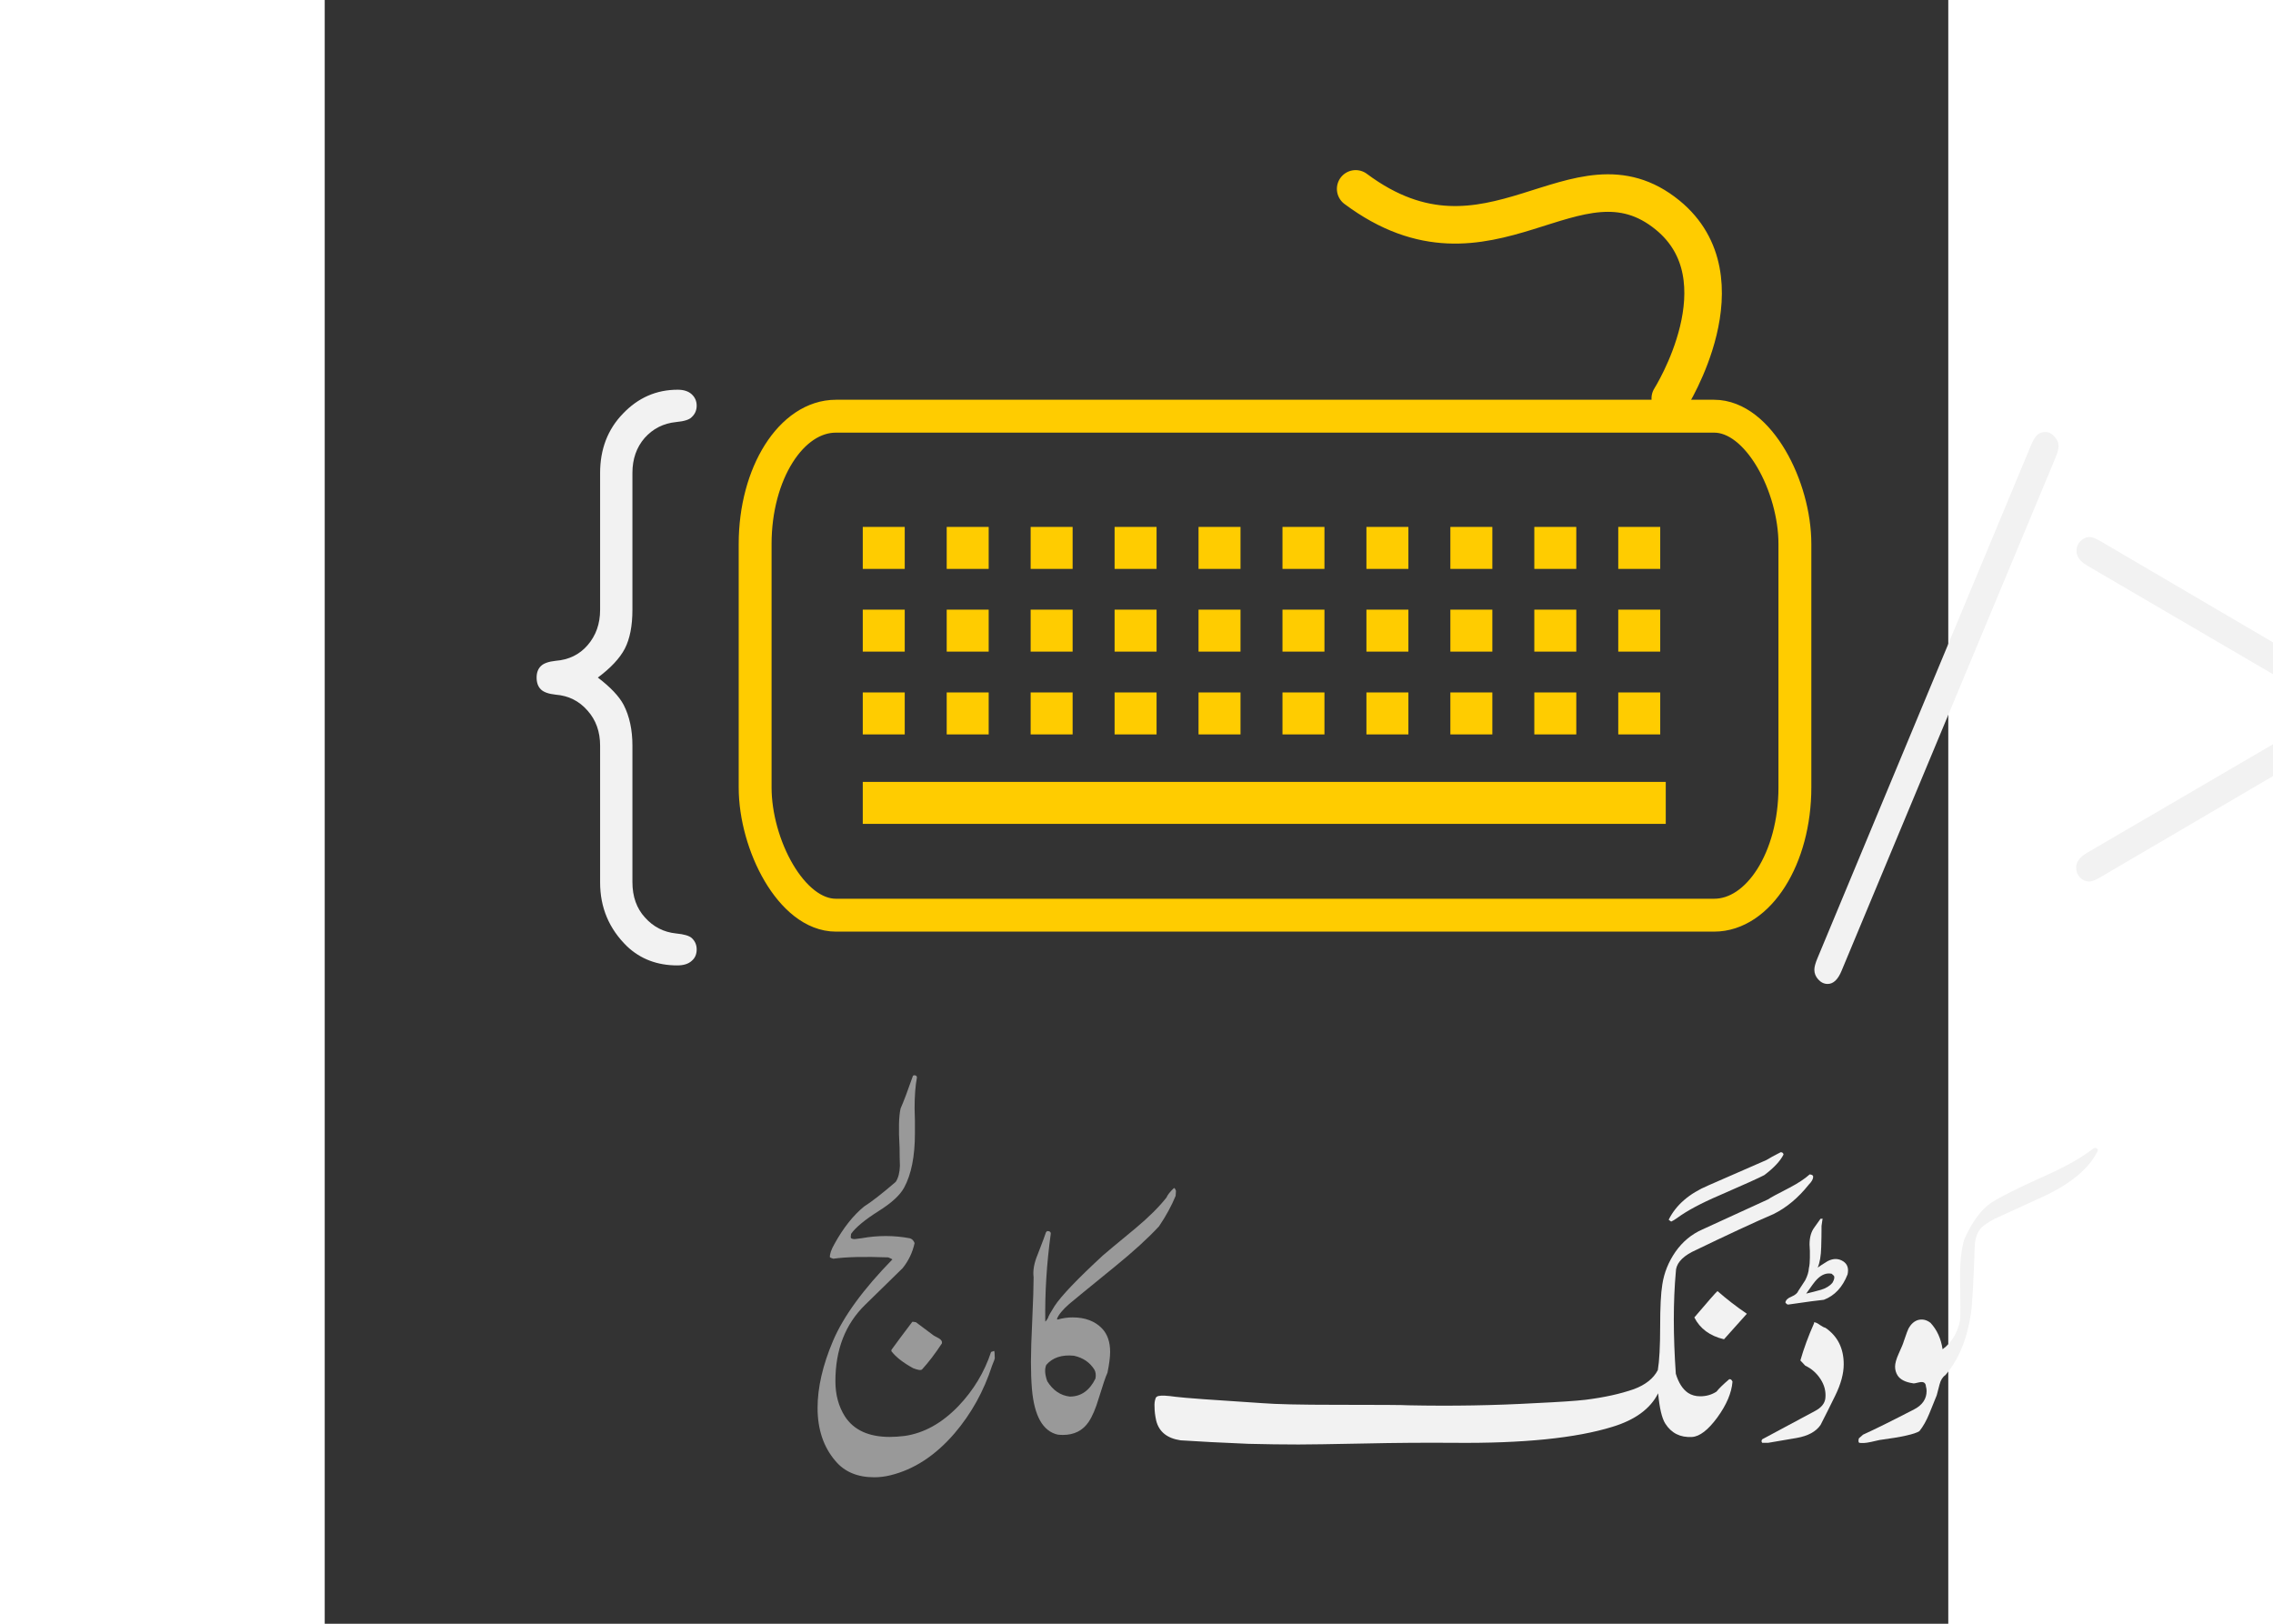
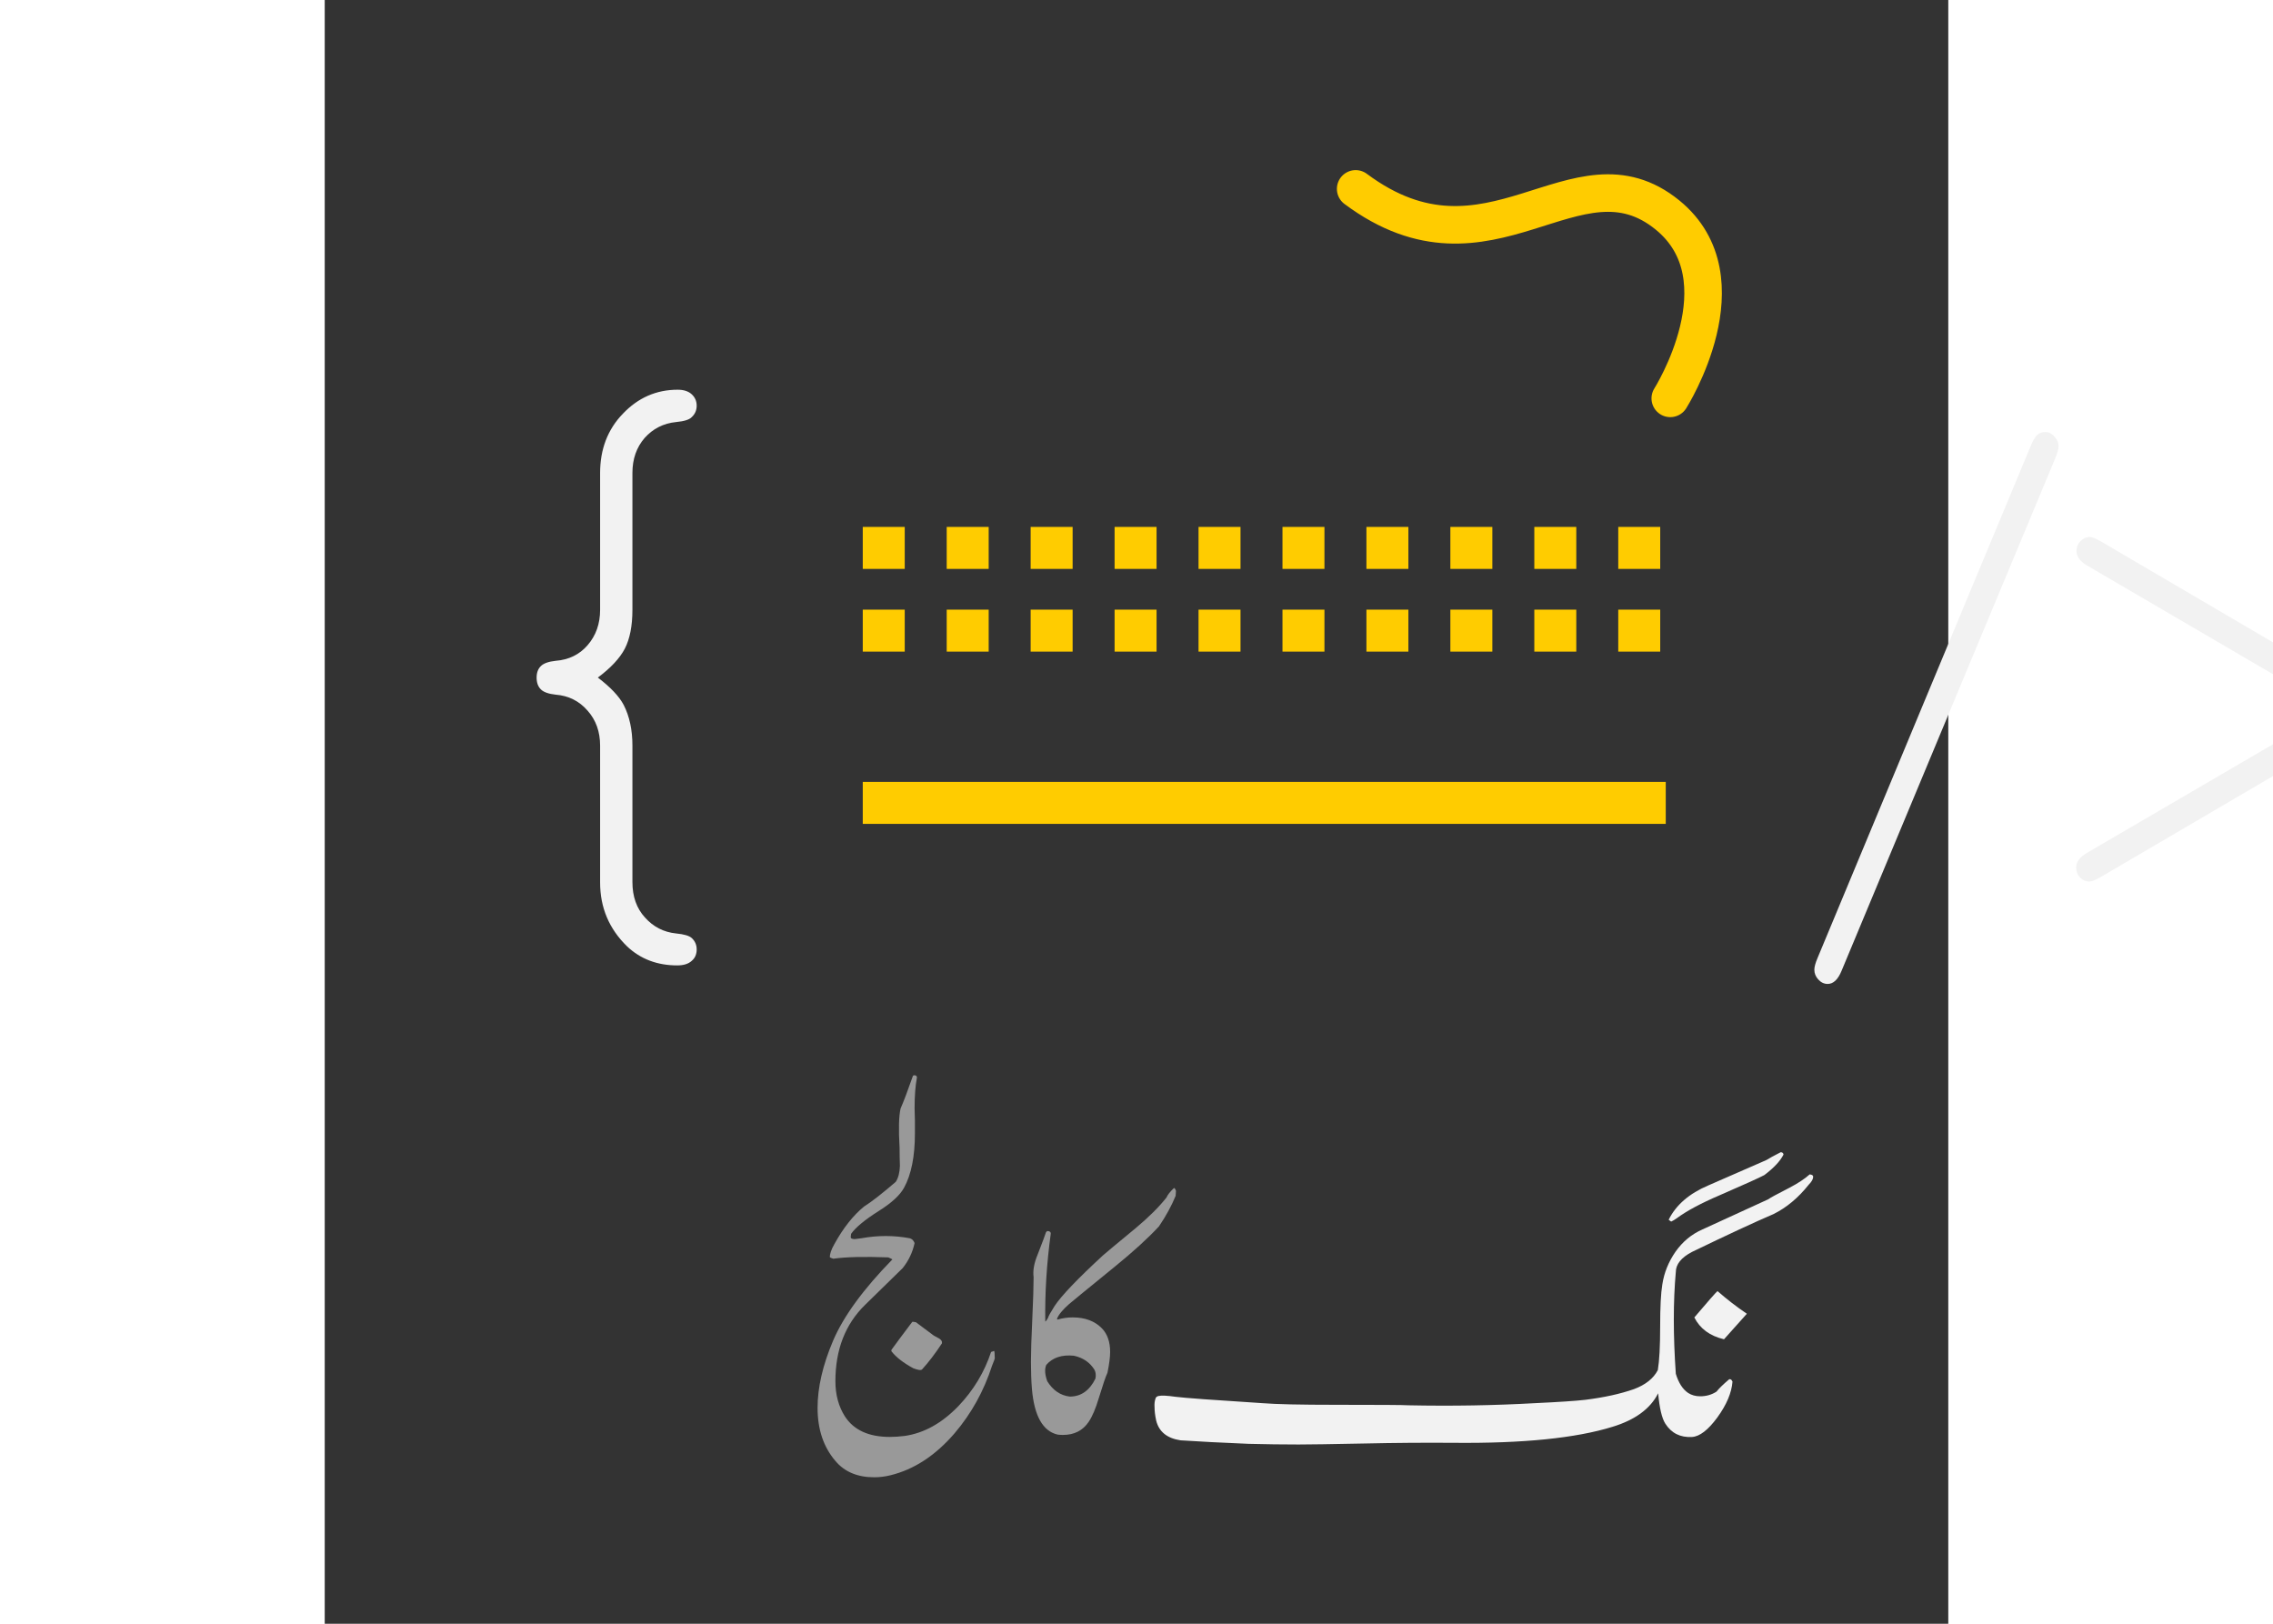
<svg xmlns="http://www.w3.org/2000/svg" xmlns:ns1="http://www.inkscape.org/namespaces/inkscape" xmlns:ns2="http://sodipodi.sourceforge.net/DTD/sodipodi-0.dtd" width="700" height="500" viewBox="0 0 128 128" version="1.1" id="svg257" ns1:version="1.2.1 (9c6d41e4, 2022-07-14)" ns2:docname="cc-logo-dark.svg">
  <rect x="0" y="0" width="128" height="128" fill="#333333" stroke="none" />
  <ns2:namedview id="namedview259" pagecolor="#ffffff" bordercolor="#666666" borderopacity="1.0" ns1:showpageshadow="2" ns1:pageopacity="1" ns1:pagecheckerboard="0" ns1:deskcolor="#d1d1d1" ns1:document-units="mm" showgrid="false" ns1:zoom="0.74875054" ns1:cx="178.96481" ns1:cy="442.73758" ns1:window-width="1920" ns1:window-height="1039" ns1:window-x="3360" ns1:window-y="25" ns1:window-maximized="0" ns1:current-layer="layer1" />
  <defs id="defs254" />
  <g ns1:label="Layer 1" ns1:groupmode="layer" id="layer1">
-     <rect id="rect2700" style="fill:none;stroke:#ffcc00;stroke-width:2.592;stroke-linecap:round;stroke-linejoin:round" rx="6.371" ry="10.073" height="39.335" width="81.973" y="32.809" x="33.934" />
    <path id="path2702" style="fill:none;stroke:#ffcc00;stroke-width:3.309;stroke-dasharray:3.309, 3.309" d="M 42.419,43.192 H 105.726" />
    <path id="path2704" style="fill:none;stroke:#ffcc00;stroke-width:3.309;stroke-dasharray:3.309, 3.309" d="M 42.419,49.713 H 105.726" />
-     <path id="path2706" style="fill:none;stroke:#ffcc00;stroke-width:3.309;stroke-dasharray:3.309, 3.309" d="M 42.419,56.24 H 105.726" />
    <path id="path2708" style="fill:none;stroke:#ffcc00;stroke-width:3.309" d="M 42.419,63.292 H 105.726" />
    <path id="path2712" style="fill:none;stroke:#ffcc00;stroke-width:2.96;stroke-linecap:round" d="m 106.082,31.403 c 0,0 5.962,-9.407 -0.209,-14.447 -7.24,-5.915 -14.003,5.827 -24.595,-2.066" />
    <g aria-label="کوڈنگ" id="text266-9-5" style="font-style:italic;font-size:26.916px;line-height:1.25;font-family:'Jameel Noori Nastaleeq';-inkscape-font-specification:'Jameel Noori Nastaleeq, Italic';fill:#f2f2f2;stroke-width:0.673">
-       <path d="m 139.233,91.606 q -1.13,1.459 -3.522,2.615 -2.05,0.946 -4.101,1.879 -0.618,0.329 -1.012,0.683 -0.486,0.565 -0.513,1.472 -0.145,4.258 -0.302,5.31 -0.46,3.036 -2.011,4.836 -0.329,0.223 -0.46,0.736 -0.223,0.854 -0.223,0.854 -0.289,0.723 -0.591,1.459 -0.342,0.828 -0.775,1.367 -0.539,0.355 -3.128,0.697 0,0 -0.775,0.171 -0.486,0.105 -0.841,0.053 -0.105,-0.079 -0.026,-0.355 l 0.329,-0.289 q 1.367,-0.618 4.035,-1.998 0.973,-0.513 0.973,-1.446 0,-0.171 -0.053,-0.355 -0.026,-0.434 -0.513,-0.329 -0.46,0.118 -0.513,0.079 -0.894,-0.131 -1.209,-0.618 -0.197,-0.315 -0.197,-0.697 0,-0.381 0.276,-0.999 0.355,-0.775 0.407,-0.986 0.315,-0.92 0.368,-0.999 0.302,-0.565 0.789,-0.697 0.513,-0.118 0.959,0.237 0.762,0.828 0.946,2.077 1.078,-0.789 1.38,-2.287 0.053,-0.631 0,-3.181 -0.026,-1.945 0.315,-3.154 0.92,-2.116 2.182,-2.957 1.104,-0.697 3.851,-1.932 2.55,-1.13 3.798,-2.05 0.131,-0.105 0.421,-0.302 0.197,-0.053 0.302,0.145 -0.053,0.263 -0.565,0.959 z" id="path9951" />
-       <path d="m 117.442,96.758 0.486,-0.683 h 0.184 q -0.026,-0.079 -0.105,0.565 0,0.841 -0.026,1.669 -0.026,1.025 -0.276,1.617 0.25,-0.184 0.789,-0.513 0.67,-0.342 1.235,0.026 0.486,0.329 0.329,1.025 -0.591,1.511 -1.866,1.998 -0.591,0.053 -2.747,0.368 -0.158,0.053 -0.289,-0.158 0.053,-0.289 0.486,-0.46 0.434,-0.184 0.539,-0.46 0.513,-0.775 0.539,-0.828 0.263,-0.513 0.289,-0.946 0.079,-0.342 0.079,-0.828 0,-0.197 0,-0.539 -0.026,-0.355 -0.026,-0.513 0,-0.841 0.381,-1.341 z m 1.538,3.811 -0.171,-0.158 q -0.618,-0.131 -1.183,0.46 -0.21,0.21 -0.828,1.104 0.565,-0.131 1.17,-0.302 0.605,-0.184 0.907,-0.565 0.21,-0.368 0.105,-0.539 z m -1.564,3.746 v -0.079 q 0.184,0 0.46,0.21 0.289,0.197 0.434,0.223 1.446,0.986 1.446,2.878 0,1.104 -0.67,2.471 -0.565,1.157 -1.157,2.313 -0.539,0.789 -1.893,1.025 -2.142,0.355 -2.234,0.381 -0.473,0 -0.473,0 -0.053,-0.079 -0.053,-0.131 0,-0.066 0.053,-0.145 1.393,-0.749 4.166,-2.234 0.749,-0.394 0.815,-1.012 0.079,-0.789 -0.381,-1.498 -0.46,-0.71 -1.209,-1.065 l -0.381,-0.407 q 0.407,-1.419 1.078,-2.931 z" id="path9953" />
      <path d="m 113.499,92.631 q -0.618,0.329 -3.522,1.59 -2.208,0.946 -3.365,1.801 -0.276,0.197 -0.46,0.276 -0.053,-0.026 -0.197,-0.145 0.867,-1.748 3.128,-2.707 l 4.574,-1.998 q 0.381,-0.237 1.13,-0.618 0.197,0 0.223,0.184 -0.381,0.762 -1.511,1.617 z m -3.181,12.945 q -1.669,-0.394 -2.339,-1.722 1.643,-1.932 1.827,-2.077 1.078,0.946 2.313,1.787 z m 6.676,-12.183 q -1.235,1.551 -2.773,2.313 -2.182,0.933 -6.427,2.983 -1.275,0.67 -1.275,1.59 -0.315,3.47 0,8.017 0.329,1.078 0.973,1.511 0.407,0.263 0.946,0.263 0.723,0 1.288,-0.368 0.302,-0.381 0.999,-0.973 0.158,-0.053 0.263,0.184 -0.105,1.327 -1.196,2.826 -1.091,1.485 -1.998,1.538 -1.38,0.079 -2.103,-1.051 -0.407,-0.644 -0.565,-2.392 -0.92,1.827 -3.601,2.642 -4.337,1.341 -12.499,1.262 -3.47,-0.026 -7.044,0.053 -3.982,0.079 -5.204,0.079 -1.853,0 -3.956,-0.053 -3.167,-0.131 -5.349,-0.276 -1.59,-0.237 -1.919,-1.551 -0.131,-0.591 -0.131,-1.078 -0.026,-0.381 0.079,-0.67 l 0.026,-0.066 q 0.079,-0.105 0.223,-0.131 0.315,-0.079 1.341,0.066 1.025,0.131 6.808,0.499 1.617,0.131 5.822,0.131 5.218,0 5.704,0.039 5.165,0.105 10.041,-0.171 2.799,-0.131 3.93,-0.263 2.208,-0.276 3.825,-0.841 1.367,-0.513 1.879,-1.498 0.184,-1.104 0.184,-3.417 0,-2.326 0.171,-3.338 0.21,-1.38 1.038,-2.576 0.841,-1.196 2.129,-1.761 l 5.165,-2.366 q 0.276,-0.197 1.695,-0.92 1.025,-0.539 1.59,-1.051 0.276,0.026 0.276,0.184 0,0.276 -0.355,0.631 z" id="path9955" />
    </g>
    <g aria-label="کالج" id="text320-3-7" style="font-size:26.916px;line-height:1.25;font-family:'Jameel Noori Nastaleeq';-inkscape-font-specification:'Jameel Noori Nastaleeq, Normal';fill:#999999;stroke-width:0.673">
      <path d="m 57.728,103.969 0.053,0.053 q 0.591,-0.171 1.183,-0.171 1.472,0 2.313,0.867 0.644,0.67 0.644,1.853 0,0.618 -0.21,1.643 -0.197,0.407 -0.683,1.998 -0.368,1.235 -0.802,1.879 -0.697,1.025 -2.024,1.025 -0.21,0 -0.421,-0.026 -1.748,-0.407 -2.024,-3.588 -0.079,-0.959 -0.079,-2.142 0,-1.157 0.105,-3.338 0.105,-2.287 0.105,-3.338 -0.105,-0.789 0.329,-1.814 0.591,-1.525 0.644,-1.722 0.026,-0.053 0.105,-0.105 0.276,0 0.276,0.197 -0.486,3.549 -0.434,6.939 0.053,-0.026 0.118,-0.131 0.066,-0.118 0.092,-0.145 0.053,-0.21 0.513,-0.933 0.789,-1.209 3.825,-4.009 0.184,-0.171 2.589,-2.155 1.551,-1.301 2.418,-2.405 0.131,-0.315 0.591,-0.749 0.079,0 0.158,0.223 l -0.026,0.394 q -0.486,1.183 -1.314,2.405 -1.288,1.393 -3.47,3.167 -3.535,2.878 -3.614,2.957 -0.775,0.683 -0.959,1.17 z m 2.957,4.008 q -0.539,-0.867 -1.617,-1.104 -1.433,-0.145 -2.182,0.723 -0.21,0.486 0.079,1.288 0.67,1.078 1.774,1.209 1.327,0 2.024,-1.419 0.079,-0.407 -0.079,-0.697 z" id="path10060" />
      <path d="m 45.558,99.973 -2.957,2.891 q -2.339,2.287 -2.339,6.019 0,1.59 0.749,2.773 1.051,1.617 3.535,1.617 0.565,0 1.183,-0.079 2.287,-0.329 4.245,-2.366 1.774,-1.866 2.563,-4.258 0.053,0 0.131,-0.039 0.079,-0.039 0.105,-0.039 0.053,0.053 0.053,0.591 0,0.053 -0.21,0.565 -0.973,3.01 -2.957,5.336 -2.261,2.629 -5.06,3.312 -0.644,0.158 -1.275,0.158 -1.985,0 -3.062,-1.288 -1.406,-1.643 -1.406,-4.179 0,-2.418 1.222,-5.296 1.235,-2.891 4.679,-6.414 -0.079,-0.053 -0.329,-0.158 -2.852,-0.105 -4.324,0.105 -0.118,-0.026 -0.276,-0.105 -0.026,-0.381 0.355,-1.051 1.051,-1.906 2.339,-2.957 0.894,-0.565 2.497,-1.945 0.302,-0.46 0.329,-1.262 -0.026,-0.723 -0.026,-1.433 -0.131,-2.169 0.079,-3.089 0.355,-0.802 0.946,-2.497 0.026,-0.145 0.184,-0.118 0.158,0.026 0.158,0.171 -0.184,0.986 -0.184,2.418 0,0.315 0.026,0.999 0,0.67 0,0.986 0,2.721 -0.854,4.284 -0.486,0.894 -2.024,1.853 -1.617,1.025 -2.155,1.787 -0.053,0.289 0,0.342 0.158,0.105 0.434,0.053 0.407,-0.053 0.407,-0.053 1.906,-0.342 3.759,0 0.276,0.053 0.407,0.381 -0.237,1.104 -0.946,1.985 z m -0.881,6.545 v -0.105 q 0.539,-0.749 1.643,-2.208 0.026,-0.026 0.289,0.026 l 1.406,1.051 q 0.026,0.026 0.434,0.237 0.263,0.171 0.21,0.381 -0.815,1.235 -1.564,2.05 -0.131,0.131 -0.697,-0.092 -1.183,-0.644 -1.722,-1.341 z" id="path10062" />
    </g>
    <g aria-label="{" id="text10187" style="font-size:61.386px;line-height:1.25;fill:#f2f2f2;stroke-width:0.512" transform="translate(-1.587)">
      <path d="m 23.119,53.412 q 1.499,1.139 2.038,2.158 0.689,1.349 0.689,3.207 v 10.761 q 0,1.708 0.989,2.788 0.989,1.109 2.458,1.259 0.929,0.09 1.229,0.36 0.39,0.36 0.39,0.899 0,0.57 -0.39,0.899 -0.39,0.36 -1.139,0.36 -2.368,0 -3.957,-1.499 Q 23.299,72.535 23.299,69.568 V 58.777 q 0,-1.649 -0.989,-2.758 -0.989,-1.139 -2.518,-1.259 -0.839,-0.09 -1.169,-0.42 -0.33,-0.33 -0.33,-0.929 0,-0.57 0.33,-0.899 0.33,-0.33 1.169,-0.42 1.559,-0.12 2.518,-1.229 0.989,-1.139 0.989,-2.788 V 37.286 q 0,-2.818 1.798,-4.676 1.798,-1.888 4.316,-1.888 0.719,0 1.109,0.36 0.39,0.36 0.39,0.899 0,0.54 -0.39,0.899 -0.27,0.3 -1.229,0.39 -1.499,0.15 -2.488,1.259 -0.959,1.109 -0.959,2.758 v 10.791 q 0,1.888 -0.599,3.057 -0.599,1.139 -2.128,2.278 z" style="font-family:'Courier New';-inkscape-font-specification:'Courier New, Normal'" id="path10390" />
    </g>
    <g aria-label="&gt;" transform="matrix(0.975,0,0,1.025,-5.821,3.175)" id="text10187-8" style="font-size:52.374px;line-height:1.25;fill:#f2f2f2;stroke-width:0.436">
      <path d="m 172.73,51.45 -23.221,12.94 q -0.563,0.307 -0.844,0.307 -0.435,0 -0.767,-0.307 -0.307,-0.332 -0.307,-0.767 0,-0.639 0.869,-1.125 L 168.357,51.45 148.487,40.402 q -0.869,-0.486 -0.869,-1.125 0,-0.435 0.307,-0.742 0.332,-0.332 0.767,-0.332 0.281,0 0.844,0.307 z" style="font-family:'Courier New';-inkscape-font-specification:'Courier New, Normal'" id="path10396" />
    </g>
    <g aria-label="/" transform="matrix(0.945,0,0,1.058,-2.117,3.175)" id="text10187-5" style="font-size:54.053px;line-height:1.25;fill:#f2f2f2;stroke-width:0.45">
      <path d="M 146.628,31.116 128.786,69.334 q -0.449,0.977 -1.161,0.977 -0.449,0 -0.792,-0.343 -0.317,-0.317 -0.317,-0.713 0,-0.317 0.264,-0.871 l 17.815,-38.217 q 0.29,-0.607 0.554,-0.792 0.264,-0.185 0.633,-0.185 0.449,0 0.765,0.343 0.343,0.317 0.343,0.713 0,0.29 -0.264,0.871 z" style="font-family:'Courier New';-inkscape-font-specification:'Courier New, Normal'" id="path10393" />
    </g>
  </g>
</svg>